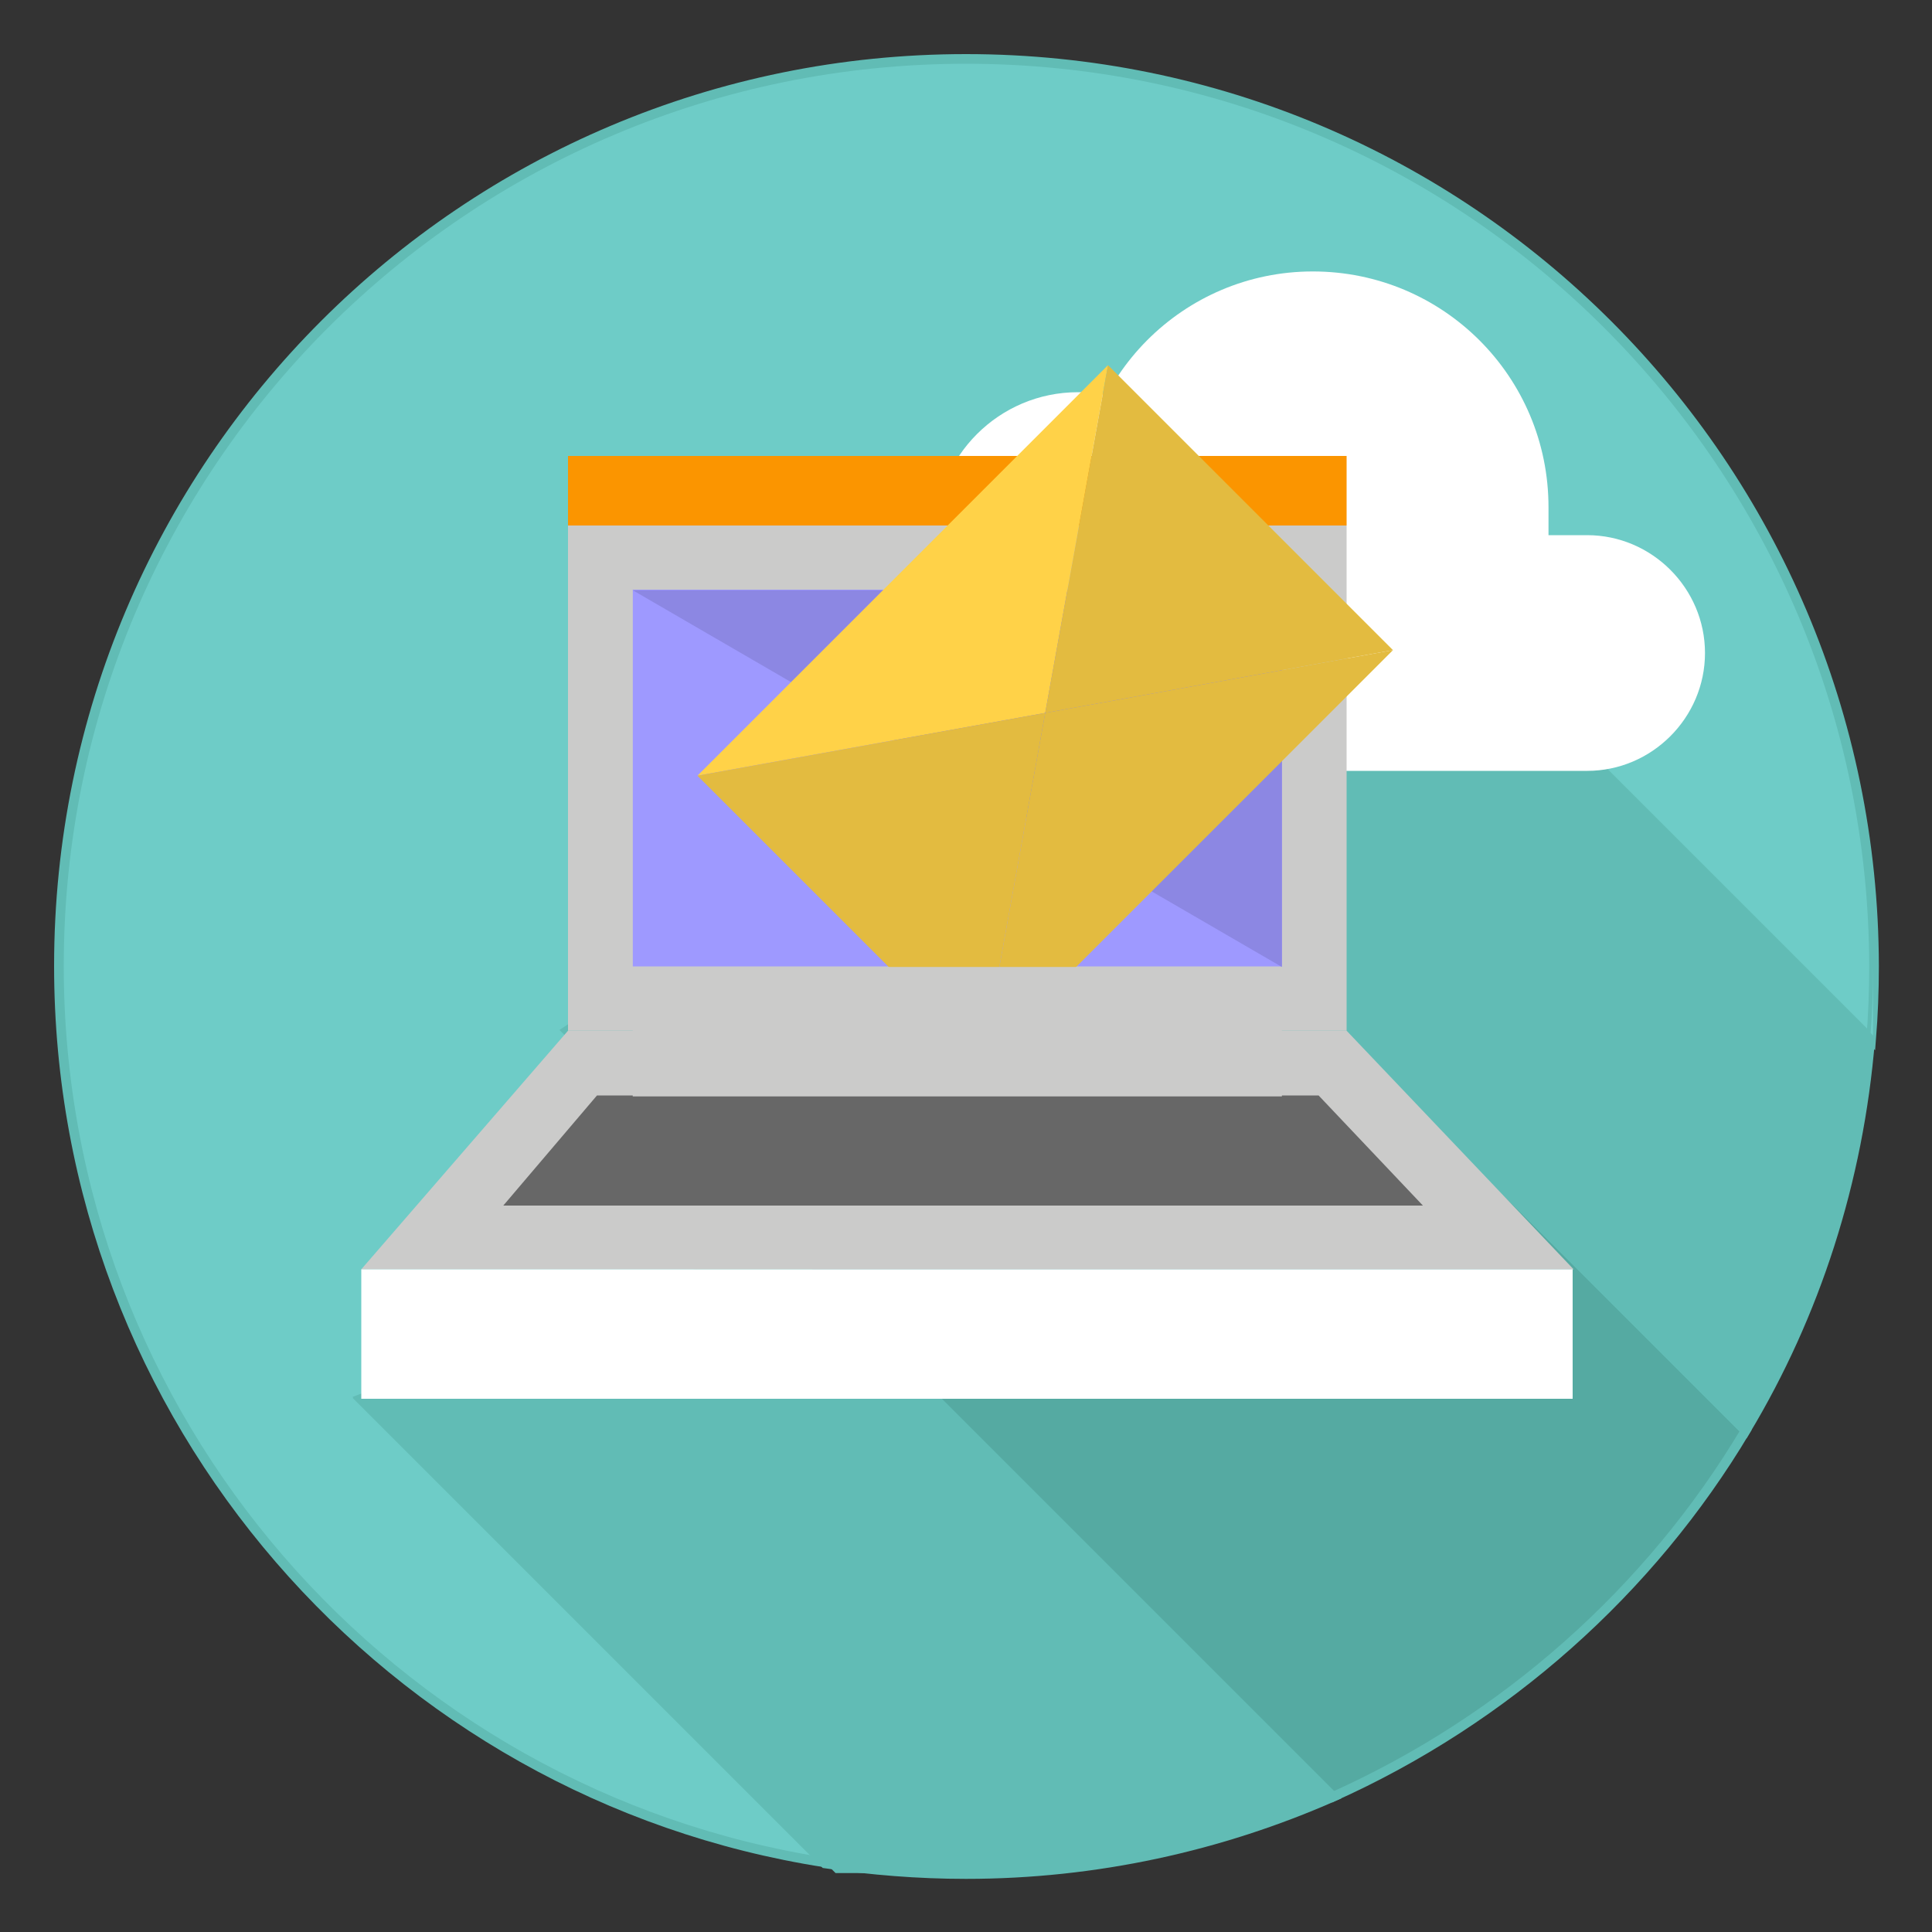
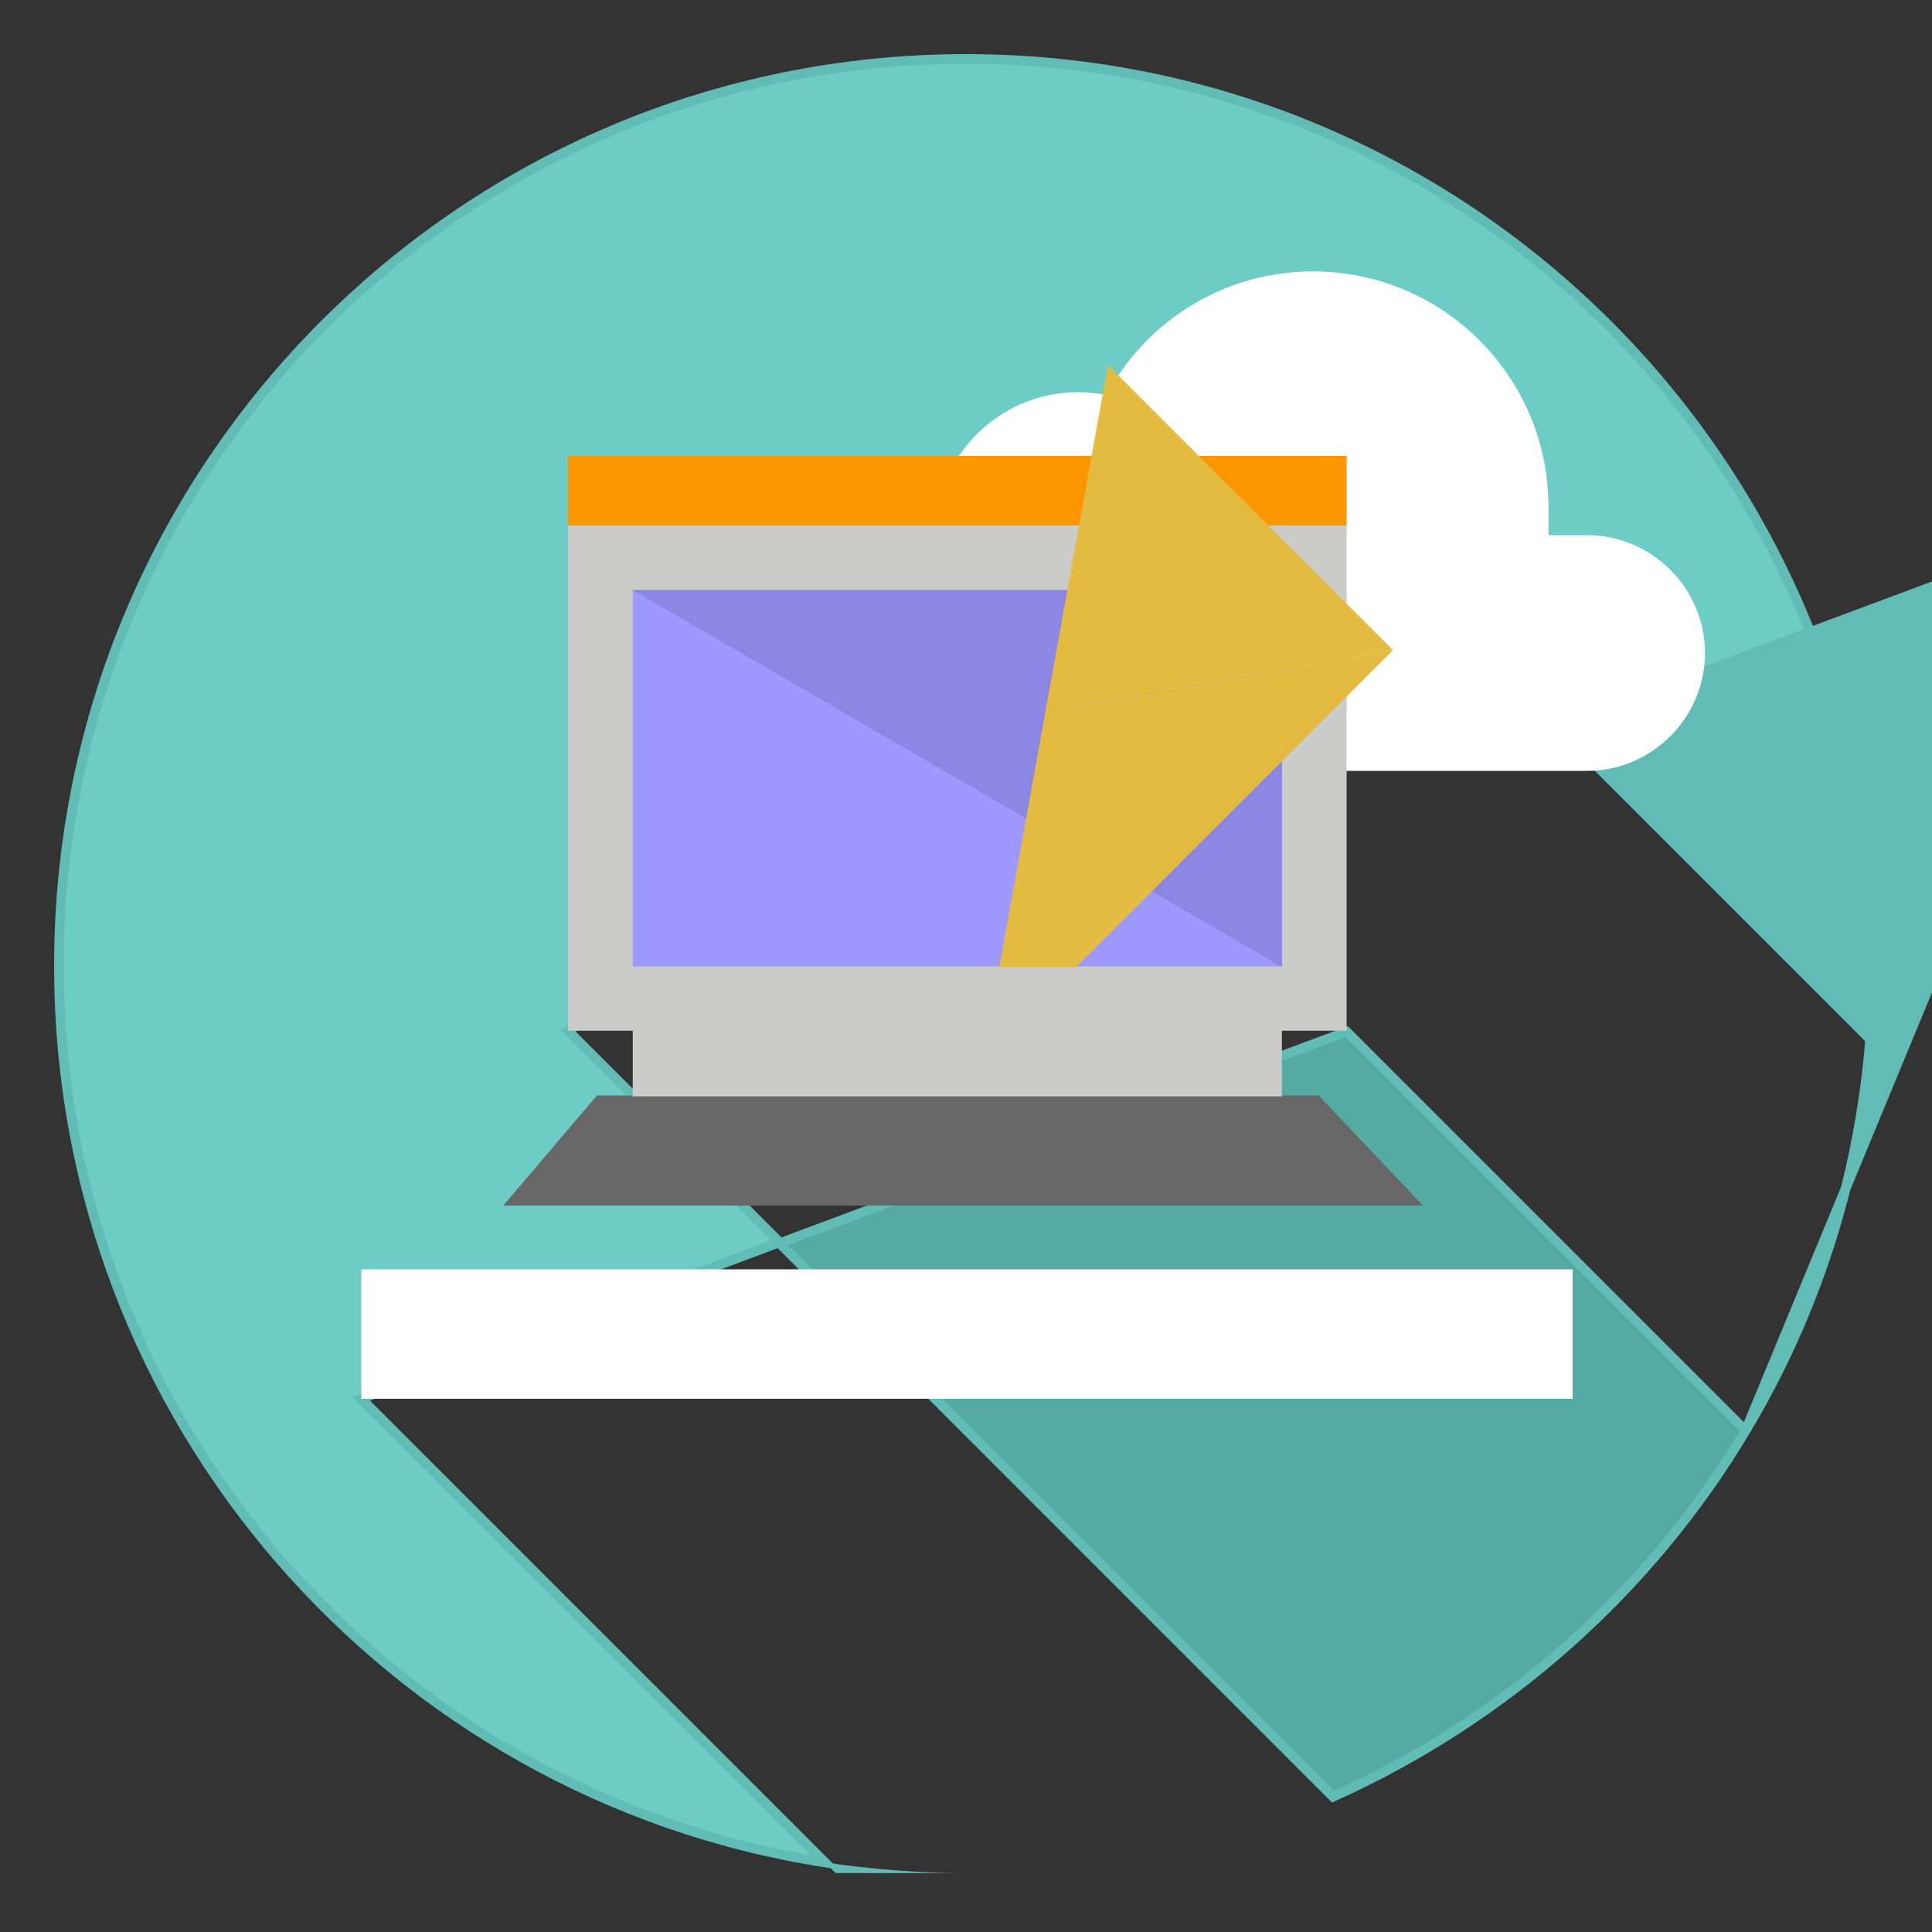
<svg xmlns="http://www.w3.org/2000/svg" version="1.1" id="Layer_1" x="0px" y="0px" viewBox="0 0 200 200" style="enable-background:new 0 0 200 200;" xml:space="preserve">
  <rect x="0" y="0" width="200" height="200" fill="#333333" stroke="none" />
  <style type="text/css">
	.st0{fill:#61BCB5;}
	.st1{fill:#6ECCC7;stroke:#61BCB5;stroke-miterlimit:10;}
	.st2{fill:#61BCB5;stroke:#61BCB5;stroke-miterlimit:10;}
	.st3{fill:#55AAA2;stroke:#61BCB5;stroke-miterlimit:10;}
	.st4{fill:#6ECCC7;}
	.st5{fill:#FFFFFF;}
	.st6{fill:#CBCBCA;}
	.st7{fill:#9E99FF;}
	.st8{fill:#FB9500;}
	.st9{fill:#8C87E3;}
	.st10{fill:#676767;}
	.st11{fill:#FFD248;}
	.st12{fill:#E3BB40;}
</style>
  <g>
    <g>
      <path class="st0" d="M86.5,193.9H100c-5,0-9.8-0.4-14.6-1.1L86.5,193.9z" />
      <path class="st1" d="M100,6.1C48.1,6.1,6.1,48.1,6.1,100c0,46.9,34.4,85.8,79.3,92.8l-48-48l43.3-16.2l-21.9-21.9l80.6-53.4    l54.3,54.3c0.2-2.5,0.3-5,0.3-7.6C193.9,48.1,151.9,6.1,100,6.1z" />
-       <path class="st2" d="M80.7,128.7l-43.3,16.2l48,48c4.8,0.7,9.6,1.1,14.6,1.1c13.5,0,26.4-2.9,38-8L80.7,128.7z" />
      <path class="st3" d="M180.7,148.1l-41.3-41.3l-58.7,21.9l57.3,57.3C155.8,178,170.8,164.7,180.7,148.1z" />
      <path class="st4" d="M193.9,107.9V100c0,2.6-0.1,5.1-0.3,7.6L193.9,107.9z" />
-       <path class="st2" d="M180.7,148.1c7.2-12,11.7-25.8,12.9-40.5l-54.3-54.3l-80.6,53.4l21.9,21.9l58.7-21.9L180.7,148.1z" />
+       <path class="st2" d="M180.7,148.1c7.2-12,11.7-25.8,12.9-40.5l-54.3-54.3l21.9,21.9l58.7-21.9L180.7,148.1z" />
    </g>
    <g>
      <g>
        <path class="st5" d="M164.3,79.8h-72c-6.7,0-12.2-5.5-12.2-12.2v0c0-6.7,5.5-12.2,12.2-12.2h72c6.7,0,12.2,5.5,12.2,12.2v0     C176.5,74.3,171,79.8,164.3,79.8z" />
        <path class="st5" d="M135.9,28.1L135.9,28.1c13.5,0,24.4,10.9,24.4,24.4v18c0,4.9-4,8.8-8.8,8.8h-31c-4.9,0-8.8-4-8.8-8.8v-18     C111.6,39,122.5,28.1,135.9,28.1z" />
      </g>
      <circle class="st5" cx="111.6" cy="55.4" r="14.8" />
    </g>
    <g>
      <rect x="58.8" y="54.4" class="st6" width="80.6" height="52.3" />
      <rect x="79.6" y="47" transform="matrix(6.123234e-17 -1 1 6.123234e-17 18.507 179.644)" class="st7" width="39" height="67.2" />
      <rect x="58.8" y="47.2" class="st8" width="80.6" height="7.2" />
      <polyline class="st9" points="65.5,61.1 132.7,61.1 132.7,100.1   " />
-       <polygon class="st6" points="139.4,106.7 58.8,106.7 37.4,131.4 162.9,131.4   " />
      <rect x="37.4" y="131.4" class="st5" width="125.4" height="13.4" />
      <polygon class="st10" points="52.1,124.8 61.8,113.4 136.5,113.4 147.3,124.8   " />
    </g>
    <g>
      <g>
-         <polygon class="st11" points="114.7,37.8 72.2,80.3 108.2,73.8    " />
        <polygon class="st12" points="144.2,67.3 144.2,67.3 114.7,37.8 114.7,37.8 108.2,73.8    " />
-         <polygon class="st12" points="72.2,80.3 72.2,80.3 101.7,109.8 101.7,109.8 108.2,73.8    " />
        <polygon class="st12" points="108.2,73.8 101.7,109.8 144.2,67.3    " />
      </g>
    </g>
    <rect x="65.5" y="100.1" class="st6" width="67.2" height="13.4" />
  </g>
</svg>